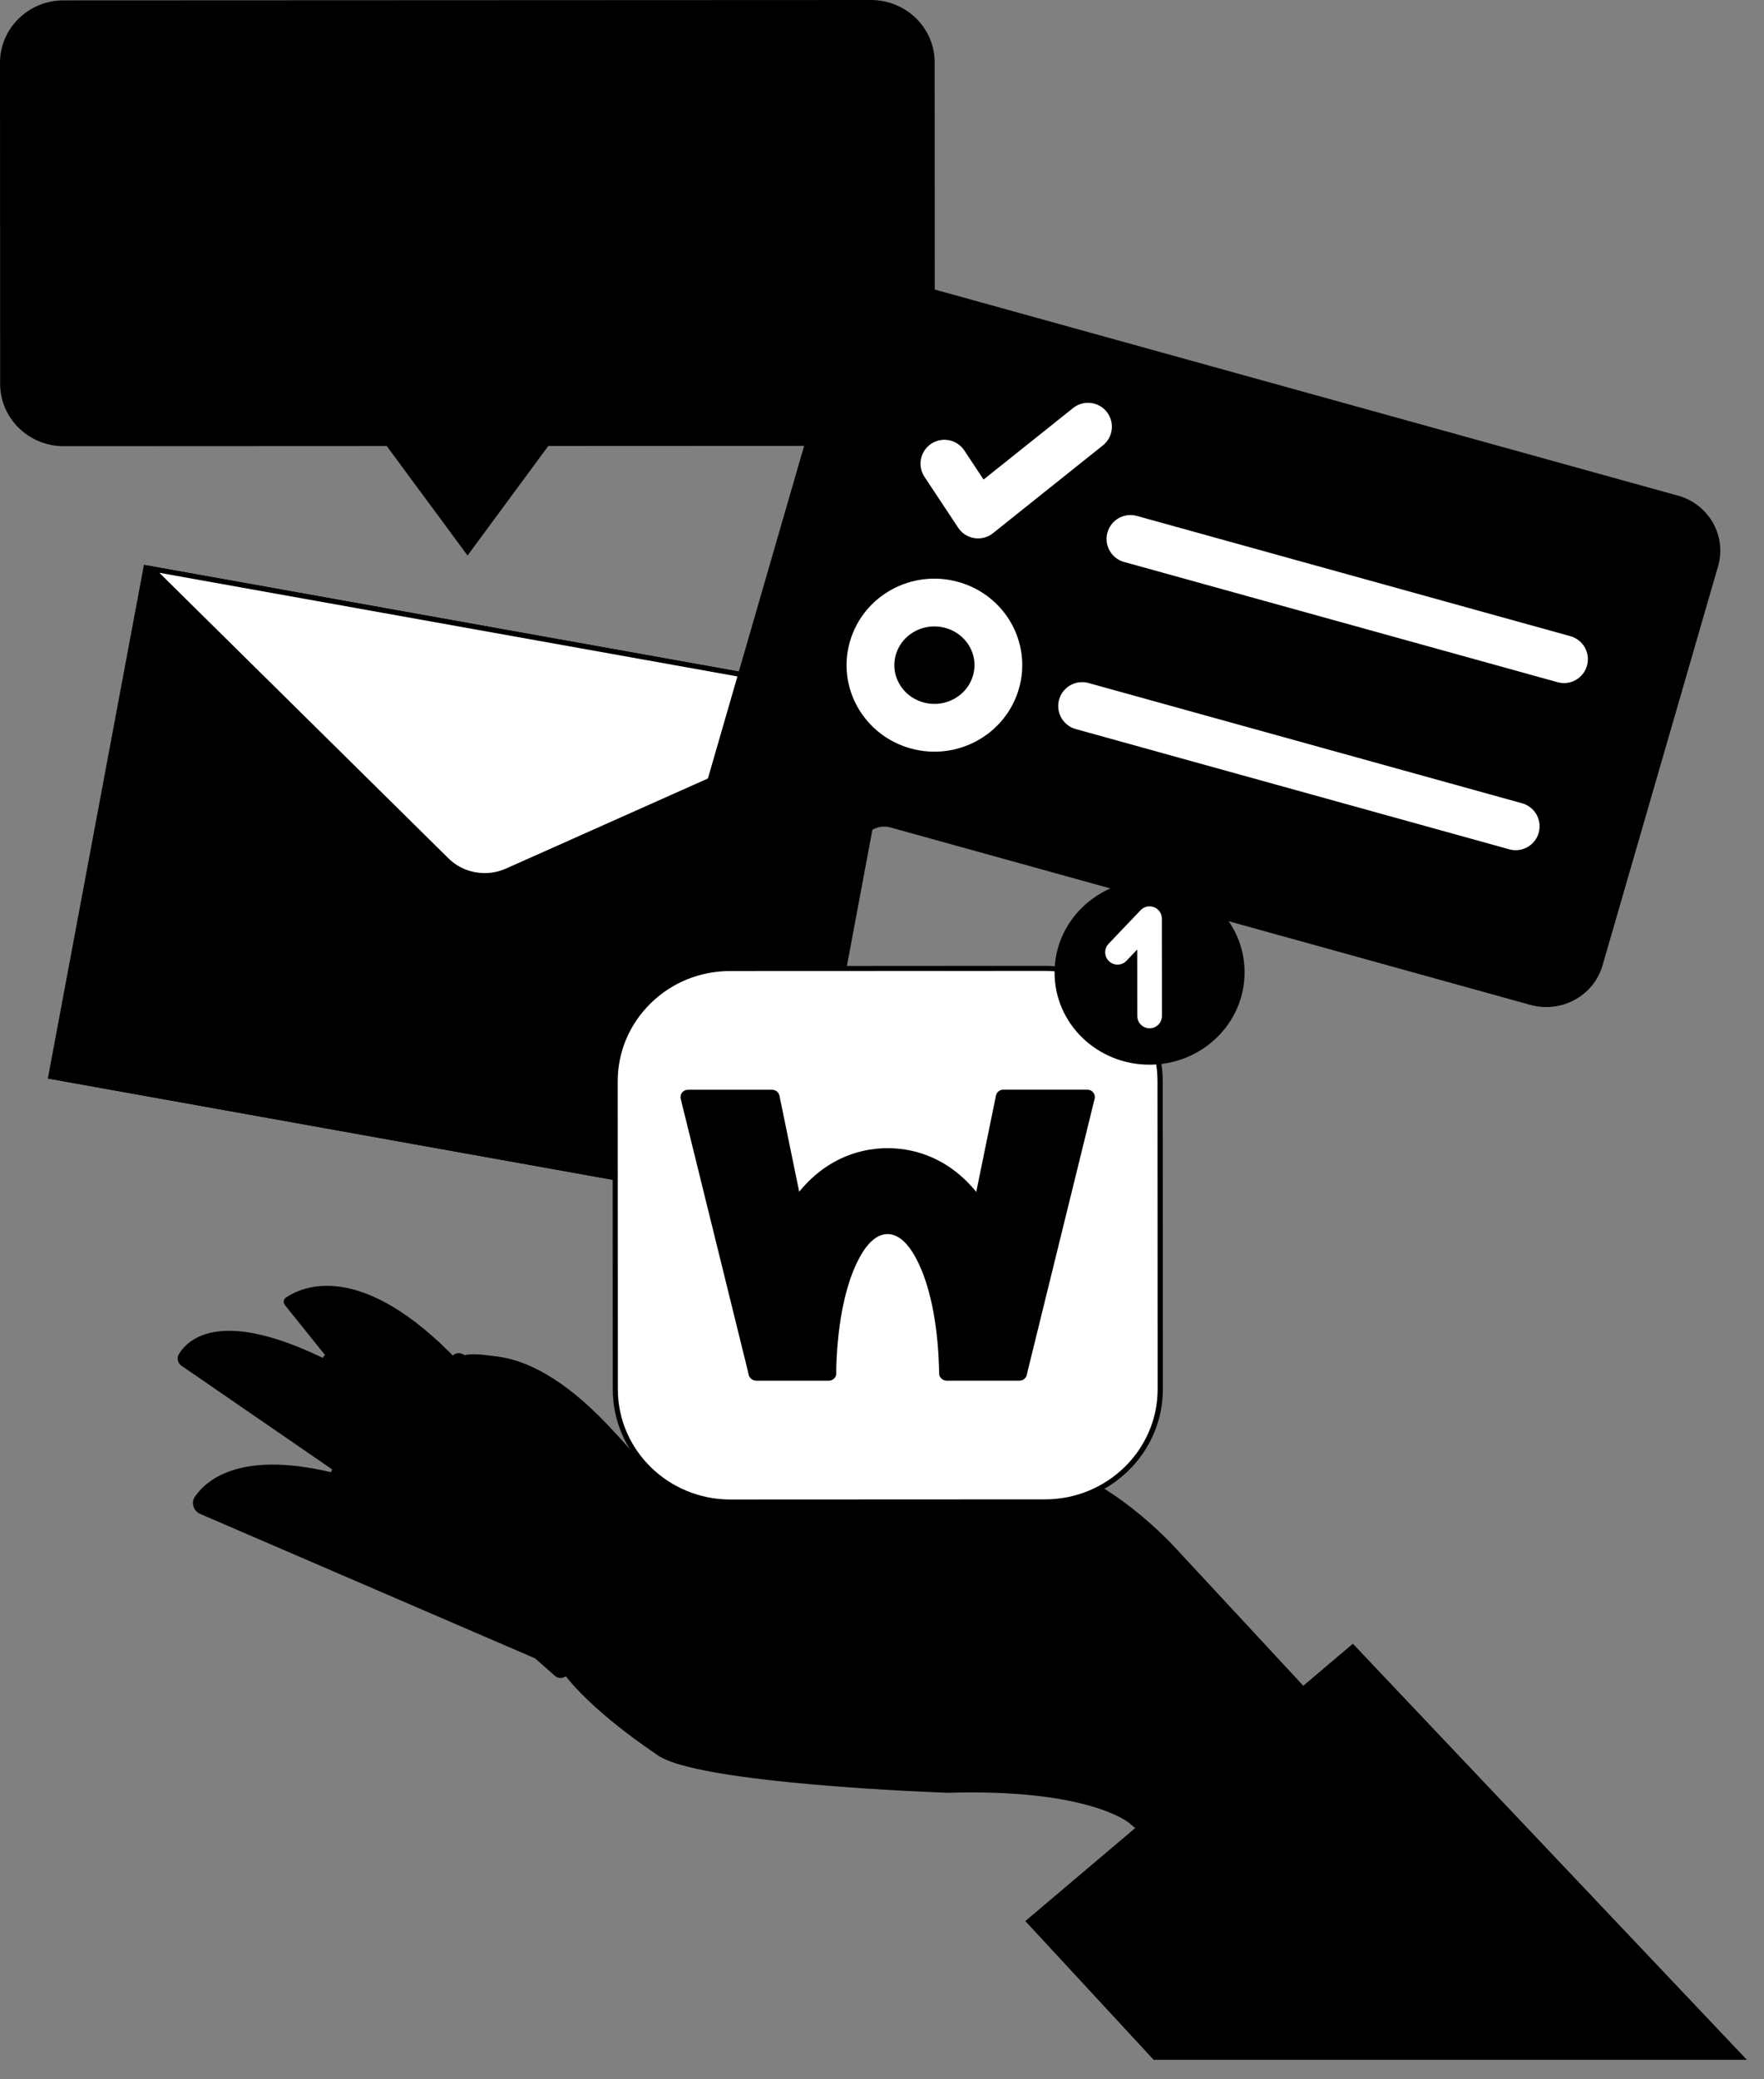
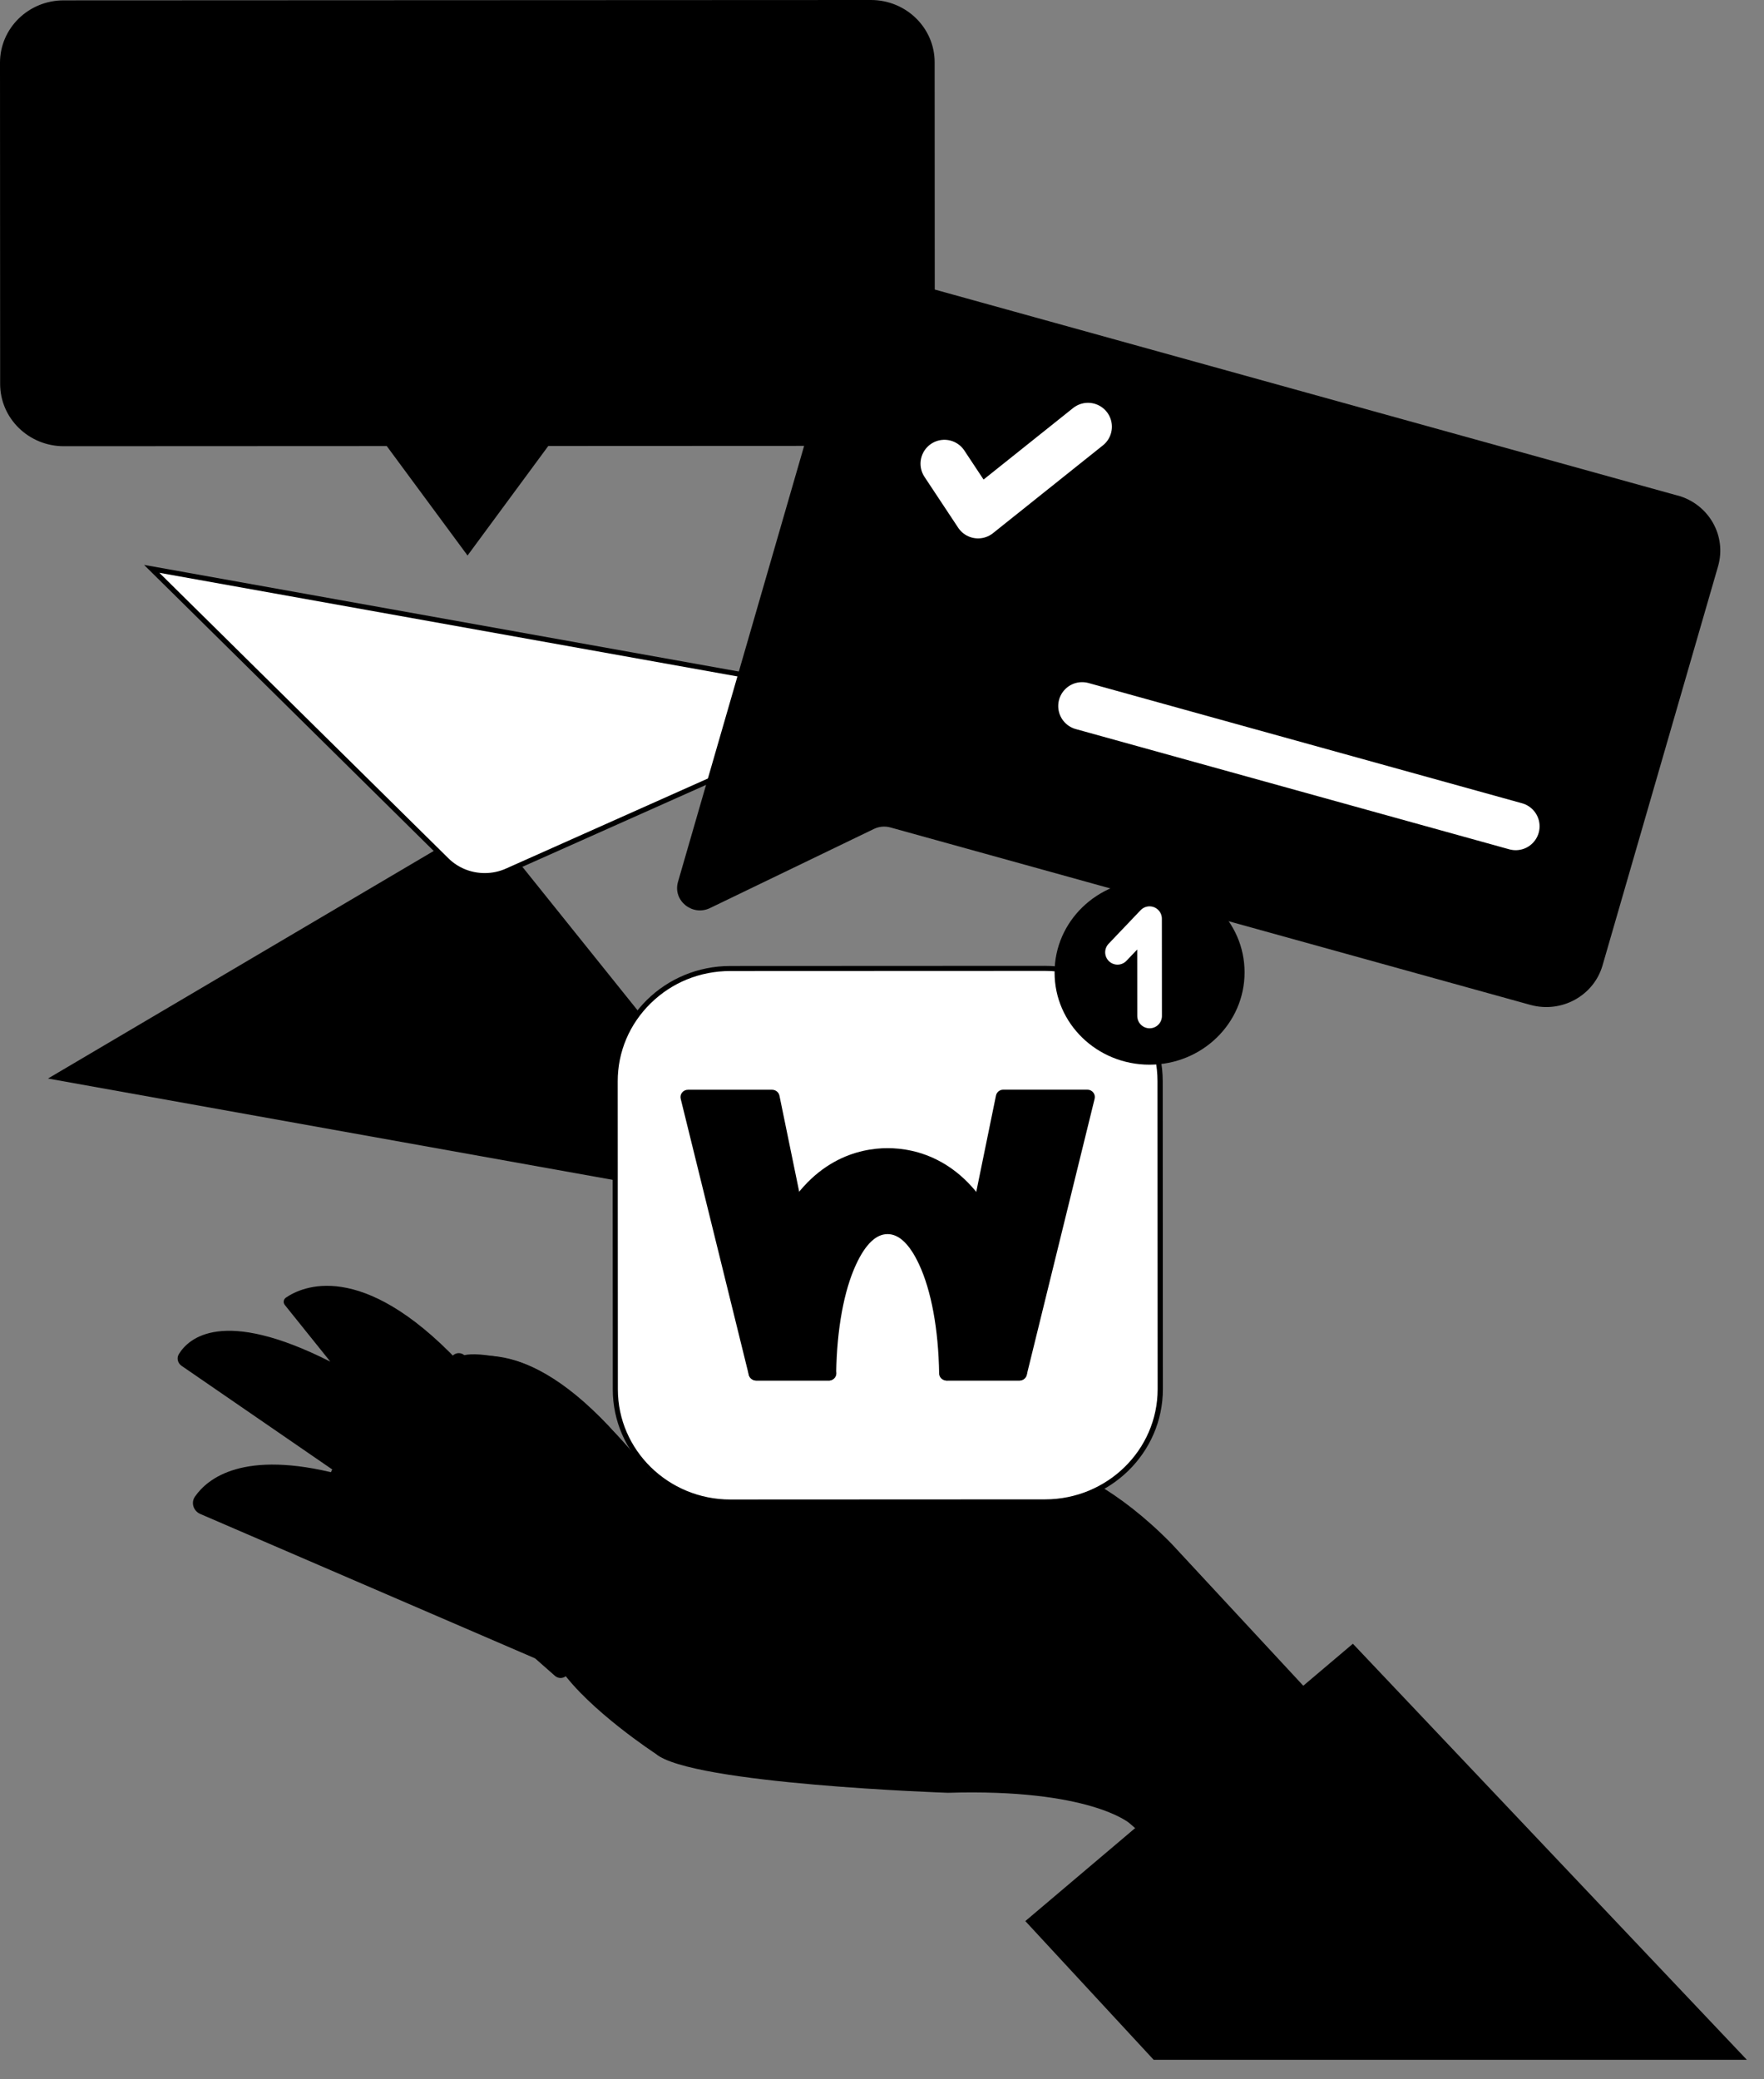
<svg xmlns="http://www.w3.org/2000/svg" width="84" height="99" viewBox="0 0 84 99" fill="none">
  <rect x="0" y="0" width="84" height="99" fill="#808080" stroke="none" />
  <g id="Group">
    <path id="Vector" d="M41.474 0L3.03 0.017C1.357 0.017 0 1.346 0 2.986L0.007 18.279C0.007 19.916 1.364 21.245 3.04 21.245L18.417 21.238L22.264 26.449L26.108 21.235L41.484 21.228C43.157 21.228 44.514 19.899 44.514 18.258L44.507 2.966C44.507 1.328 43.15 0 41.474 0Z" fill="#3375EF" style="fill:#3375EF;fill:color(display-p3 0.2 0.459 0.937);fill-opacity:1;" />
    <path id="Vector_2" d="M36.712 14.051C36.33 14.051 36.018 13.746 36.018 13.372V8.309C36.018 7.934 36.326 7.629 36.708 7.629C37.091 7.629 37.403 7.934 37.403 8.309V13.372C37.403 13.746 37.094 14.051 36.712 14.051Z" fill="#A0E547" style="fill:#A0E547;fill:color(display-p3 0.627 0.898 0.278);fill-opacity:1;" />
    <path id="Vector_3" d="M18.902 14.062C18.52 14.062 18.207 13.757 18.207 13.383V8.319C18.207 7.945 18.516 7.64 18.898 7.64C19.28 7.64 19.593 7.945 19.593 8.319V13.383C19.593 13.757 19.284 14.062 18.902 14.062Z" fill="#A0E547" style="fill:#A0E547;fill:color(display-p3 0.627 0.898 0.278);fill-opacity:1;" />
    <path id="Vector_4" d="M22.466 12.664C22.084 12.664 21.772 12.358 21.772 11.984V9.719C21.772 9.345 22.081 9.039 22.466 9.039C22.849 9.039 23.161 9.345 23.161 9.719V11.984C23.161 12.358 22.852 12.664 22.466 12.664Z" fill="#A0E547" style="fill:#A0E547;fill:color(display-p3 0.627 0.898 0.278);fill-opacity:1;" />
    <path id="Vector_5" d="M33.147 12.649C32.765 12.649 32.453 12.344 32.453 11.97V9.704C32.453 9.33 32.761 9.024 33.147 9.024C33.529 9.024 33.841 9.33 33.841 9.704V11.97C33.841 12.344 33.533 12.649 33.147 12.649Z" fill="#A0E547" style="fill:#A0E547;fill:color(display-p3 0.627 0.898 0.278);fill-opacity:1;" />
    <path id="Vector_6" d="M15.337 12.664C14.955 12.664 14.643 12.358 14.643 11.984V9.719C14.643 9.345 14.951 9.039 15.337 9.039C15.719 9.039 16.031 9.345 16.031 9.719V11.984C16.031 12.358 15.723 12.664 15.337 12.664Z" fill="#A0E547" style="fill:#A0E547;fill:color(display-p3 0.627 0.898 0.278);fill-opacity:1;" />
-     <path id="Vector_7" d="M30.693 10.841C30.693 11.438 30.198 11.922 29.588 11.922C28.978 11.922 28.484 11.438 28.484 10.841C28.484 10.244 28.978 9.76 29.588 9.76C30.198 9.76 30.693 10.244 30.693 10.841Z" fill="#A0E547" style="fill:#A0E547;fill:color(display-p3 0.627 0.898 0.278);fill-opacity:1;" />
    <path id="Vector_8" d="M27.128 10.841C27.128 11.438 26.634 11.922 26.023 11.922C25.413 11.922 24.919 11.438 24.919 10.841C24.919 10.244 25.413 9.76 26.023 9.76C26.634 9.76 27.128 10.244 27.128 10.841Z" fill="#A0E547" style="fill:#A0E547;fill:color(display-p3 0.627 0.898 0.278);fill-opacity:1;" />
    <path id="Vector_9" d="M12.879 10.848C12.879 11.445 12.385 11.929 11.774 11.929C11.164 11.929 10.67 11.445 10.67 10.848C10.67 10.251 11.164 9.767 11.774 9.767C12.385 9.767 12.879 10.251 12.879 10.848Z" fill="#A0E547" style="fill:#A0E547;fill:color(display-p3 0.627 0.898 0.278);fill-opacity:1;" />
    <path id="Vector_10" d="M9.318 10.855C9.318 11.452 8.823 11.936 8.213 11.936C7.603 11.936 7.109 11.452 7.109 10.855C7.109 10.257 7.603 9.773 8.213 9.773C8.823 9.773 9.318 10.257 9.318 10.855Z" fill="#A0E547" style="fill:#A0E547;fill:color(display-p3 0.627 0.898 0.278);fill-opacity:1;" />
-     <path id="Vector_11" d="M6.854 26.894L2.278 51.35L38.123 57.777L42.7 33.321L6.854 26.894Z" fill="#CAE0F3" style="fill:#CAE0F3;fill:color(display-p3 0.792 0.878 0.953);fill-opacity:1;" />
    <path id="Vector_12" d="M38.127 57.781L24.879 41.276L20.65 40.518L2.285 51.351L38.127 57.781Z" fill="#DCE9F3" style="fill:#DCE9F3;fill:color(display-p3 0.863 0.914 0.953);fill-opacity:1;" />
    <path id="Vector_13" d="M23.085 41.693C22.395 41.693 21.746 41.429 21.262 40.949L7.225 27.084L42.295 33.373L24.151 41.467C23.815 41.618 23.457 41.693 23.089 41.693H23.085Z" fill="white" style="fill:white;fill-opacity:1;" />
    <path id="Vector_14" d="M7.588 27.272L41.884 33.42L24.098 41.353C23.779 41.497 23.435 41.569 23.084 41.569C22.425 41.569 21.812 41.319 21.349 40.862L7.588 27.272ZM6.859 26.895L21.173 41.03C21.689 41.542 22.383 41.809 23.084 41.809C23.463 41.809 23.842 41.73 24.2 41.573L42.701 33.321L6.855 26.895H6.859Z" fill="#DCE9F3" style="fill:#DCE9F3;fill:color(display-p3 0.863 0.914 0.953);fill-opacity:1;" />
    <path id="Vector_15" d="M26.695 79.482L9.533 72.081C9.211 71.94 9.084 71.549 9.281 71.261C9.877 70.396 11.585 69.002 16.154 70.193L8.643 65.027C8.46 64.9 8.404 64.66 8.516 64.474C8.976 63.719 10.592 62.233 15.73 64.831L13.563 62.133C13.475 62.023 13.496 61.865 13.615 61.783C14.369 61.265 17.195 59.933 21.845 64.831C21.845 64.831 24.584 63.18 29.013 67.927L31.121 70.403L46.508 69.163C46.508 69.163 50.723 68.34 55.783 73.495L74.544 93.717L66.325 97.637L53.781 86.804C53.781 86.804 51.884 85.153 45.137 85.359C45.137 85.359 32.913 84.947 31.226 83.502C31.226 83.502 28.063 81.439 26.695 79.478" fill="#F4B891" style="fill:#F4B891;fill:color(display-p3 0.957 0.722 0.569);fill-opacity:1;" />
    <path id="Vector_16" d="M83.184 98.072H54.937L48.825 91.467L64.423 78.262L83.184 98.072Z" fill="#649CF3" style="fill:#649CF3;fill:color(display-p3 0.392 0.612 0.953);fill-opacity:1;" />
    <path id="Vector_17" d="M51.046 72.366C45.565 69.685 37.767 74.223 37.767 74.223C34.814 75.047 33.341 73.189 33.341 73.189L31.128 70.402C31.128 70.402 27.527 65.456 24.283 64.725C21.853 64.175 21.786 64.725 21.786 64.725L31.269 79.379" fill="#F4B891" style="fill:#F4B891;fill:color(display-p3 0.957 0.722 0.569);fill-opacity:1;" />
-     <path id="Vector_18" d="M15.732 64.832L29.328 80.409" stroke="#EE8164" style="stroke:#EE8164;stroke:color(display-p3 0.933 0.506 0.392);stroke-opacity:1;" stroke-width="0.812" stroke-linecap="round" stroke-linejoin="round" />
    <path id="Vector_19" d="M26.695 79.486L16.154 70.2" stroke="#EE8164" style="stroke:#EE8164;stroke:color(display-p3 0.933 0.506 0.392);stroke-opacity:1;" stroke-width="0.812" stroke-linecap="round" stroke-linejoin="round" />
    <path id="Vector_20" d="M31.437 79.586L21.846 64.832" stroke="#EE8164" style="stroke:#EE8164;stroke:color(display-p3 0.933 0.506 0.392);stroke-opacity:1;" stroke-width="0.812" stroke-linecap="round" stroke-linejoin="round" />
    <path id="Vector_21" d="M51.045 72.364C46.364 70.071 39.985 73.054 38.228 73.971C37.836 74.177 37.415 74.328 36.973 74.39C34.55 74.719 33.337 73.192 33.337 73.192L31.124 70.404" stroke="#EE8164" style="stroke:#EE8164;stroke:color(display-p3 0.933 0.506 0.392);stroke-opacity:1;" stroke-width="0.812" stroke-linecap="round" stroke-linejoin="round" />
    <path id="Vector_22" d="M79.895 23.597L43.425 13.484C41.946 13.075 40.41 13.916 39.989 15.362L32.285 41.989C32.029 42.875 32.968 43.64 33.81 43.235L41.613 39.469C41.858 39.349 42.139 39.325 42.402 39.397L72.875 47.845C74.355 48.254 75.891 47.413 76.311 45.967L81.814 26.957C82.231 25.509 81.372 24.005 79.895 23.593" fill="#5ECDB1" style="fill:#5ECDB1;fill:color(display-p3 0.369 0.804 0.694);fill-opacity:1;" />
-     <path id="Vector_23" d="M74.475 31.386L53.831 25.66" stroke="white" style="stroke:white;stroke-opacity:1;" stroke-width="2.275" stroke-linecap="round" stroke-linejoin="round" />
    <path id="Vector_24" d="M72.176 39.342L51.529 33.616" stroke="white" style="stroke:white;stroke-opacity:1;" stroke-width="2.275" stroke-linecap="round" stroke-linejoin="round" />
-     <path id="Vector_25" d="M47.425 32.481C46.966 34.067 45.283 34.987 43.666 34.538C42.049 34.088 41.106 32.44 41.566 30.858C42.025 29.272 43.708 28.352 45.325 28.802C46.945 29.251 47.885 30.899 47.425 32.481Z" stroke="white" style="stroke:white;stroke-opacity:1;" stroke-width="2.275" stroke-linecap="round" stroke-linejoin="round" />
    <path id="Vector_26" d="M44.972 22.077L46.575 24.497L51.81 20.316" stroke="white" style="stroke:white;stroke-opacity:1;" stroke-width="2.275" stroke-linecap="round" stroke-linejoin="round" />
    <g id="Group_2">
      <g id="Group_3">
        <path id="Vector_27" d="M34.784 71.511C31.761 71.511 29.303 69.105 29.303 66.146L29.296 51.478C29.296 48.519 31.754 46.109 34.777 46.109L49.761 46.102C52.784 46.102 55.246 48.509 55.246 51.468L55.253 66.136C55.253 67.57 54.685 68.916 53.65 69.932C52.616 70.945 51.238 71.504 49.775 71.504L34.791 71.511H34.784Z" fill="white" style="fill:white;fill-opacity:1;" />
-         <path id="Vector_28" d="M49.761 46.227C52.714 46.227 55.119 48.578 55.119 51.472L55.126 66.139C55.126 69.033 52.724 71.385 49.768 71.388L34.78 71.395C31.828 71.395 29.422 69.044 29.422 66.15L29.415 51.482C29.415 50.081 29.973 48.763 30.983 47.771C31.992 46.779 33.339 46.233 34.77 46.233L49.754 46.227H49.761ZM49.761 45.986L34.777 45.993C31.68 45.993 29.173 48.451 29.173 51.482L29.18 66.15C29.18 69.181 31.691 71.635 34.787 71.635L49.772 71.628C52.868 71.628 55.375 69.171 55.375 66.139L55.368 51.472C55.368 48.441 52.858 45.986 49.761 45.986Z" fill="#DCE9F3" style="fill:#DCE9F3;fill:color(display-p3 0.863 0.914 0.953);fill-opacity:1;" />
+         <path id="Vector_28" d="M49.761 46.227C52.714 46.227 55.119 48.578 55.119 51.472L55.126 66.139C55.126 69.033 52.724 71.385 49.768 71.388L34.78 71.395C31.828 71.395 29.422 69.044 29.422 66.15L29.415 51.482C29.415 50.081 29.973 48.763 30.983 47.771C31.992 46.779 33.339 46.233 34.77 46.233L49.754 46.227H49.761ZM49.761 45.986L34.777 45.993C31.68 45.993 29.173 48.451 29.173 51.482L29.18 66.15C29.18 69.181 31.691 71.635 34.787 71.635L49.772 71.628C52.868 71.628 55.375 69.171 55.375 66.139L55.368 51.472C55.368 48.441 52.858 45.986 49.761 45.986" fill="#DCE9F3" style="fill:#DCE9F3;fill:color(display-p3 0.863 0.914 0.953);fill-opacity:1;" />
        <path id="Vector_29" d="M45.112 65.729H48.545C48.71 65.729 48.854 65.616 48.892 65.462L52.126 52.311C52.178 52.091 52.01 51.882 51.778 51.882H47.774C47.605 51.882 47.458 52.002 47.427 52.163L44.74 65.286C44.695 65.516 44.874 65.733 45.112 65.733" fill="#2050D9" style="fill:#2050D9;fill:color(display-p3 0.126 0.314 0.851);fill-opacity:1;" />
        <path id="Vector_30" d="M47.565 58.49C46.008 55.16 43.578 54.666 42.266 54.666C40.955 54.666 38.524 55.164 36.971 58.497C36.136 60.285 35.68 62.65 35.642 65.359C35.642 65.565 35.81 65.736 36.021 65.736H39.44C39.647 65.736 39.815 65.572 39.818 65.369C39.853 63.272 40.187 61.446 40.769 60.196C41.214 59.242 41.715 58.758 42.266 58.758C42.813 58.758 43.318 59.242 43.763 60.196C44.349 61.449 44.686 63.285 44.721 65.39C44.721 65.582 44.882 65.733 45.078 65.733H48.543C48.743 65.733 48.901 65.572 48.901 65.376C48.862 62.661 48.403 60.285 47.565 58.493" fill="#3E8CF3" style="fill:#3E8CF3;fill:color(display-p3 0.243 0.549 0.953);fill-opacity:1;" />
        <path id="Vector_31" d="M39.466 65.726H36.005C35.84 65.726 35.696 65.616 35.657 65.462L32.414 52.315C32.361 52.095 32.529 51.886 32.761 51.886H36.766C36.934 51.886 37.081 52.002 37.116 52.164L39.82 65.314C39.865 65.531 39.697 65.733 39.473 65.733" fill="#66DE77" style="fill:#66DE77;fill:color(display-p3 0.4 0.871 0.467);fill-opacity:1;" />
        <path id="Vector_32" d="M59.265 46.299C59.265 48.725 57.238 50.692 54.738 50.692C52.237 50.692 50.214 48.729 50.218 46.302C50.218 43.875 52.245 41.908 54.745 41.908C57.245 41.908 59.269 43.872 59.265 46.299Z" fill="#EA3624" style="fill:#EA3624;fill:color(display-p3 0.918 0.212 0.141);fill-opacity:1;" />
      </g>
      <path id="Vector_33" d="M54.743 48.372L54.74 43.741L53.215 45.341" stroke="white" style="stroke:white;stroke-opacity:1;" stroke-width="1.175" stroke-linecap="round" stroke-linejoin="round" />
    </g>
  </g>
</svg>